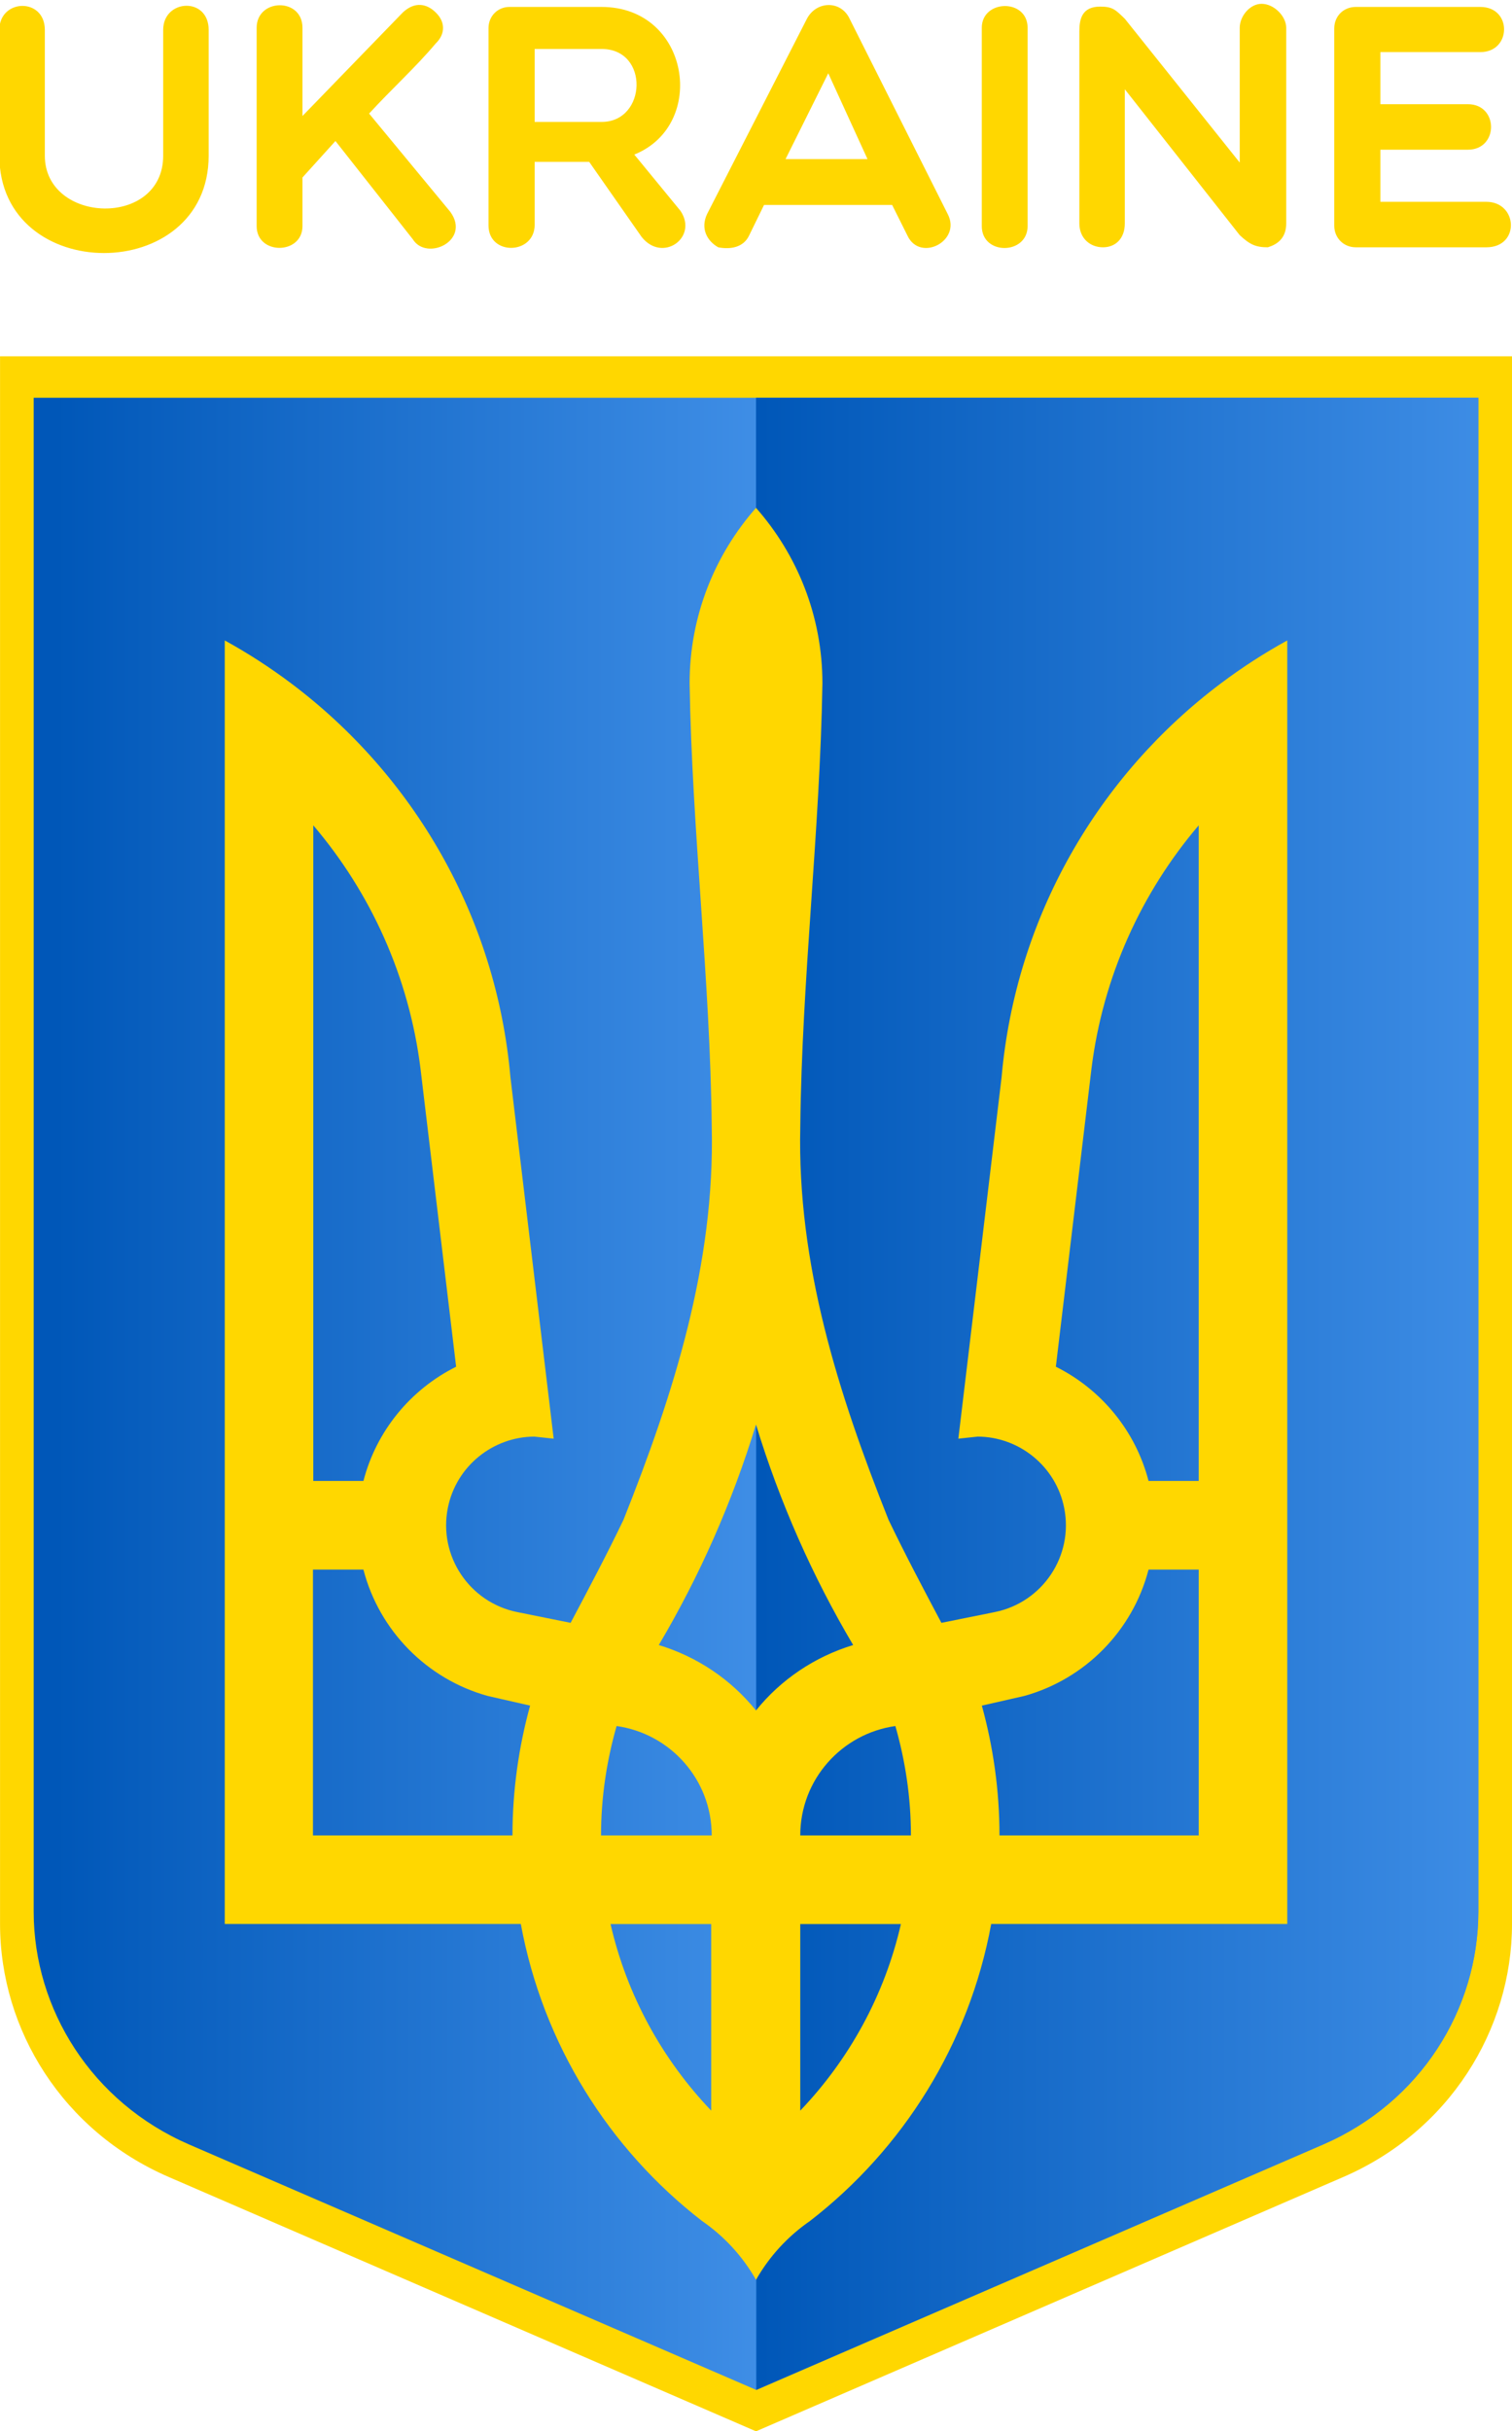
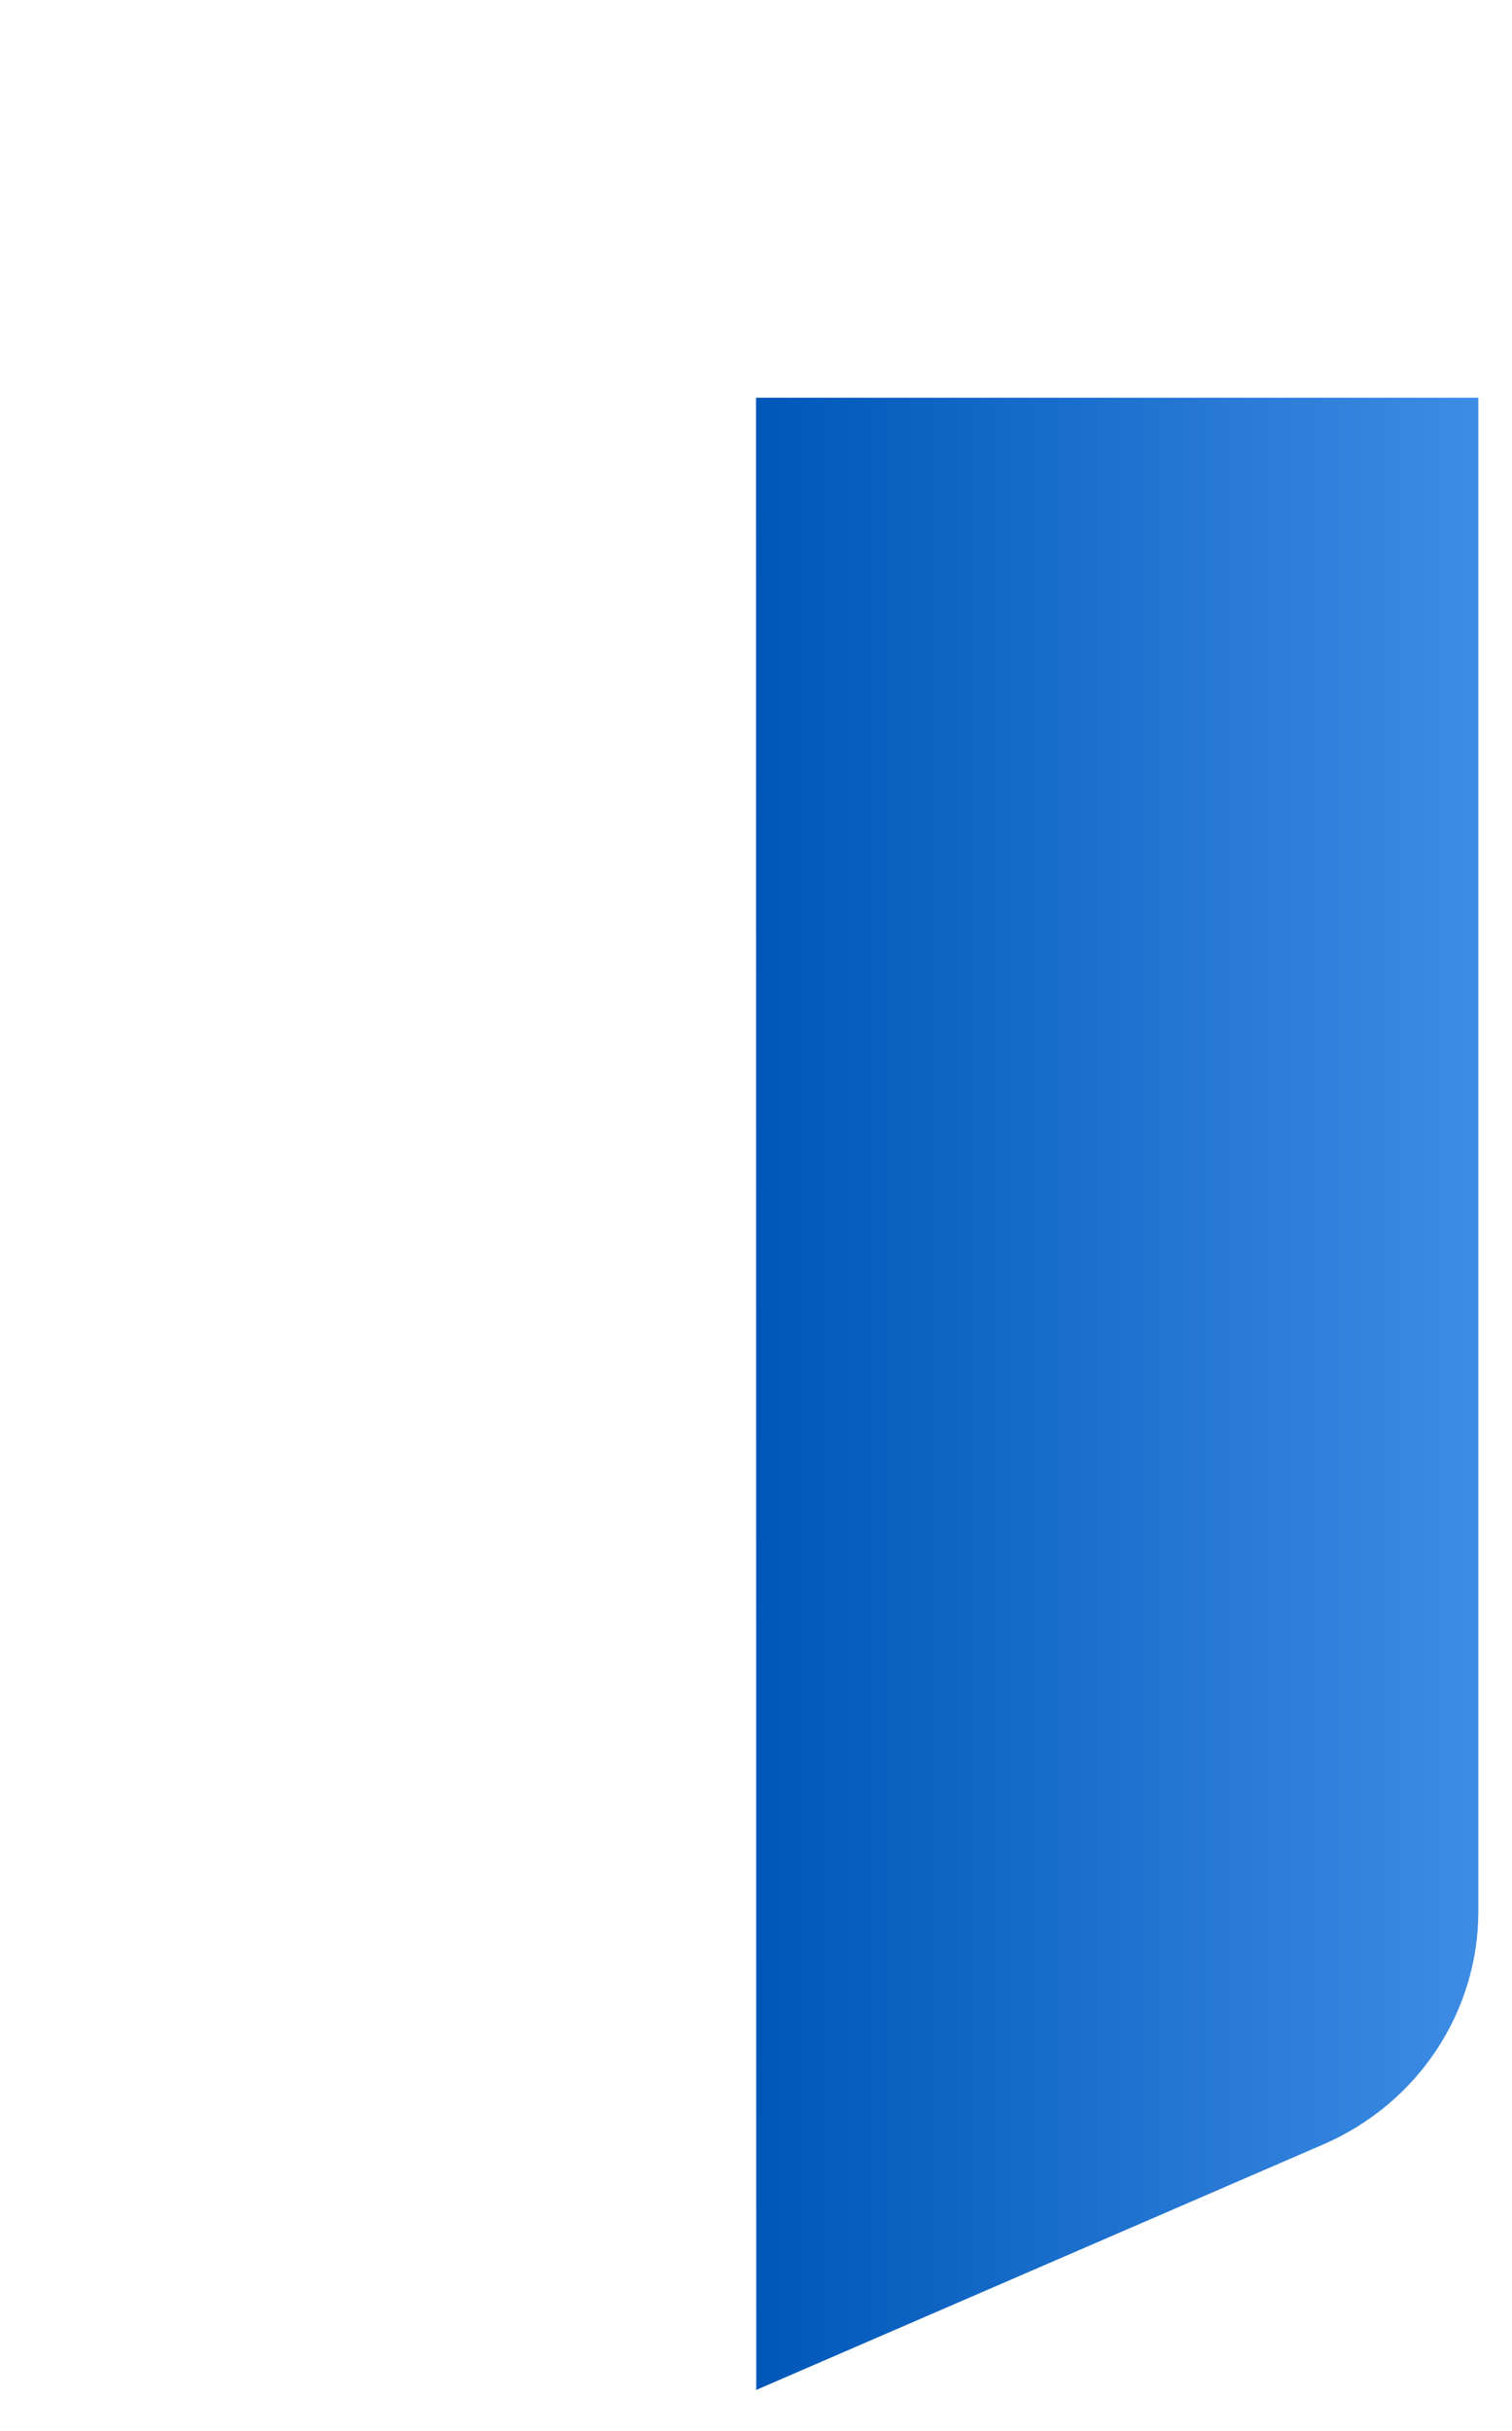
<svg xmlns="http://www.w3.org/2000/svg" xmlns:ns1="http://sodipodi.sourceforge.net/DTD/sodipodi-0.dtd" xmlns:ns2="http://www.inkscape.org/namespaces/inkscape" id="svg2" ns1:docname="ukraine-coat-of-arms.svg" viewBox="0 0 356.94 573.6" version="1.1" ns2:version="0.48.3.1 r9886">
  <defs id="defs4">
    <linearGradient id="linearGradient4048" y2="-92" gradientUnits="userSpaceOnUse" x2="-807.86" gradientTransform="matrix(.895 0 0 .895 1699.6 762.31)" y1="-92" x1="-901" ns2:collect="always">
      <stop id="stop3223-6" style="stop-color:#0057b8" offset="0" />
      <stop id="stop3225-4" style="stop-color:#3f8ee6" offset="1" />
    </linearGradient>
    <linearGradient id="linearGradient4050" y2="-57" gradientUnits="userSpaceOnUse" x2="-710.49" gradientTransform="matrix(.895 0 0 .895 1699.6 762.31)" y1="-57" x1="-808" ns2:collect="always">
      <stop id="stop3999-9" style="stop-color:#0057b8" offset="0" />
      <stop id="stop4001-5" style="stop-color:#3f8ee6" offset="1" />
    </linearGradient>
  </defs>
  <ns1:namedview id="base" bordercolor="#666666" ns2:pageshadow="2" ns2:window-y="24" fit-margin-left="0" pagecolor="#ffffff" ns2:window-height="1000" ns2:window-maximized="1" ns2:zoom="1" ns2:window-x="0" showgrid="false" borderopacity="1.0" ns2:current-layer="layer1" ns2:cx="169.80707" ns2:cy="288.87369" fit-margin-top="0" fit-margin-right="0" fit-margin-bottom="0" ns2:window-width="1280" ns2:pageopacity="0.0" ns2:document-units="px" />
  <g id="layer1" ns2:label="Layer 1" ns2:groupmode="layer" transform="translate(-797.44 -384.72)">
    <g id="g4038" transform="matrix(2 0 0 2 -975.91 -671.52)">
-       <path id="path4014" d="m886.68 570.15v184.94c0.014 12.505 7.441 24.439 19.912 29.832l69.321 30.001 69.321-30.001c12.47-5.392 19.897-17.327 19.912-29.832v-184.94h-178.42z" style="fill:#ffd700" ns2:connector-curvature="0" />
-       <path id="path3847" style="fill:#ffd700" ns2:connector-curvature="0" d="m975.92 586.69c-4.87 5.527-7.838 12.762-7.838 20.703 0.289 17.436 2.427 34.836 2.613 52.266 0.387 16.245-4.486 31.503-10.41 46.387-1.974 4.113-4.109 8.139-6.246 12.168l-6.287-1.266c-5.657-1.131-9.337-6.632-8.206-12.291 0.99-4.951 5.346-8.389 10.206-8.412l2.286 0.245-5.103-42.63c-1.668-18.983-11.46-35.634-25.883-46.468-2.478-1.862-5.105-3.564-7.838-5.064v151.41h34.946c2.613 14.188 10.42 26.548 21.392 35.035 2.61 1.799 4.797 4.172 6.369 6.942 1.572-2.769 3.759-5.142 6.369-6.942 10.973-8.488 18.779-20.848 21.392-35.035h34.946v-151.41c-2.734 1.5-5.36 3.201-7.838 5.064-14.423 10.834-24.215 27.485-25.883 46.468l-5.103 42.63 2.286-0.245c4.86 0.022 9.217 3.461 10.206 8.412 1.131 5.658-2.549 11.159-8.206 12.291l-6.287 1.266c-2.137-4.029-4.272-8.055-6.246-12.168-5.925-14.884-10.797-30.142-10.41-46.387 0.186-17.43 2.324-34.831 2.613-52.266 0-7.941-2.968-15.176-7.838-20.703zm-52.256 37.448c6.763 7.939 11.302 17.832 12.656 28.706l4.205 35.157c-5.354 2.666-9.413 7.557-10.941 13.475h-5.92v-77.338zm104.51 0v77.338h-5.92c-1.528-5.918-5.587-10.809-10.941-13.475l4.205-35.157c1.353-10.873 5.892-20.766 12.656-28.706zm-52.257 70.683c2.808 9.184 6.67 17.905 11.472 26.011-4.567 1.388-8.543 4.087-11.472 7.718-2.929-3.63-6.904-6.33-11.472-7.718 4.802-8.106 8.664-16.827 11.472-26.011zm-52.256 17.109h5.92c1.866 7.214 7.498 12.914 14.656 14.904l5.021 1.143c-1.345 4.875-2.082 10.012-2.082 15.312h-23.515v-31.35zm98.594 0h5.92v31.36h-23.515c0-5.3-0.738-10.437-2.082-15.312l5.021-1.143c7.159-1.99 12.79-7.69 14.656-14.904zm-62.789 18.456c6.34 0.896 11.227 6.316 11.227 12.903h-13.064c0-4.481 0.664-8.799 1.837-12.903zm32.905 0c1.173 4.104 1.837 8.422 1.837 12.903h-13.064c0-6.587 4.887-12.008 11.227-12.903zm-33.559 23.357h11.881v22.009c-5.765-6.029-9.954-13.599-11.881-22.009zm22.332 0h11.881c-1.926 8.411-6.115 15.98-11.881 22.009v-22.009z" />
      <g id="g4016">
-         <path id="path3849" d="m890.65 575.04v178.6c0.013 11.491 6.853 22.479 18.372 27.46l66.917 28.942 66.889-28.942c11.519-4.981 18.331-15.969 18.344-27.46v-178.6h-170.52z" style="fill:url(#linearGradient4048)" ns2:connector-curvature="0" />
        <path id="path3851" ns1:nodetypes="cccccc" style="fill:url(#linearGradient4050)" ns2:connector-curvature="0" d="m975.94 810.04 66.889-28.942c11.519-4.981 18.331-15.969 18.344-27.46v-178.6h-85.261z" />
      </g>
-       <path id="path3853" style="fill:#ffd700" ns2:connector-curvature="0" d="m975.91 588.03c-4.87 5.527-7.838 12.762-7.838 20.703 0.289 17.436 2.427 34.836 2.613 52.266 0.387 16.245-4.486 31.503-10.41 46.387-1.974 4.113-4.109 8.139-6.246 12.168l-6.287-1.266c-5.657-1.131-9.337-6.632-8.206-12.291 0.99-4.951 5.346-8.389 10.206-8.412l2.286 0.245-5.103-42.63c-1.668-18.983-11.46-35.635-25.883-46.468-2.478-1.862-5.105-3.564-7.838-5.064v151.41h34.946c2.613 14.188 10.42 26.548 21.392 35.035 2.61 1.799 4.797 4.172 6.369 6.942 1.572-2.769 3.759-5.142 6.369-6.942 10.973-8.488 18.779-20.848 21.392-35.035h34.946v-151.41c-2.734 1.5-5.36 3.202-7.838 5.064-14.423 10.834-24.215 27.485-25.883 46.468l-5.103 42.63 2.286-0.245c4.86 0.023 9.217 3.461 10.206 8.412 1.131 5.658-2.549 11.159-8.206 12.291l-6.287 1.266c-2.137-4.029-4.272-8.055-6.246-12.168-5.925-14.884-10.797-30.142-10.41-46.387 0.186-17.43 2.324-34.831 2.613-52.266 0-7.941-2.968-15.176-7.838-20.703zm-52.256 37.448c6.763 7.939 11.302 17.832 12.656 28.706l4.205 35.157c-5.354 2.666-9.413 7.557-10.941 13.475h-5.92v-77.338zm104.51 0v77.338h-5.92c-1.528-5.917-5.587-10.809-10.941-13.475l4.205-35.157c1.353-10.873 5.892-20.766 12.656-28.706zm-52.257 70.683c2.808 9.184 6.67 17.905 11.472 26.011-4.567 1.388-8.543 4.087-11.472 7.717-2.929-3.63-6.904-6.33-11.472-7.717 4.802-8.106 8.664-16.827 11.472-26.011zm-52.256 17.109h5.92c1.866 7.214 7.498 12.914 14.656 14.904l5.021 1.143c-1.345 4.875-2.082 10.012-2.082 15.312h-23.55v-31.36zm98.594 0h5.92v31.36h-23.515c0-5.3-0.738-10.437-2.082-15.312l5.021-1.143c7.159-1.99 12.79-7.69 14.656-14.904zm-62.789 18.457c6.34 0.896 11.227 6.316 11.227 12.903h-13.064c0-4.481 0.664-8.799 1.837-12.903zm32.905 0c1.173 4.104 1.837 8.422 1.837 12.903h-13.064c0-6.587 4.887-12.008 11.227-12.903zm-33.559 23.357h11.82v22.009c-5.765-6.028-9.954-13.598-11.881-22.009zm22.332 0h11.881c-1.926 8.411-6.115 15.98-11.881 22.009v-22.009z" />
      <g id="text3855" style="block-progression:tb;text-indent:0;color:#000000;text-transform:none;fill:#ffd700" transform="matrix(.984 0 0 .984 613.16 2131.3)">
-         <path id="path3911" ns2:connector-curvature="0" d="m456.25-1599.6c4.081 0 3.789-5.455 0-5.455h-12.7v-6.246h10.493c3.706 0 3.706-5.455 0-5.455h-10.493v-6.246h11.992c3.747 0 3.831-5.413 0-5.413h-14.948c-1.457 0-2.582 1.083-2.582 2.582v23.65c0 1.457 1.124 2.582 2.582 2.582h15.656m-48.814-2.873c0 1.832 1.332 2.873 2.831 2.873s2.623-1.041 2.623-2.873v-16.072l13.782 17.488c1.208 1.124 1.915 1.457 3.373 1.457 1.083-0.333 2.207-1.041 2.207-2.873v-23.442c0-1.374-1.457-2.873-2.956-2.873-1.416 0-2.623 1.499-2.623 2.873v16.156l-13.782-17.238c-1.124-1.083-1.457-1.457-2.956-1.457-2.165 0-2.498 1.457-2.498 2.956v23.026m-11.705 0.333c0 3.539 5.496 3.456 5.496 0v-23.775c0-3.539-5.496-3.414-5.496 0v23.775m-27.909 1.124 1.79-3.664h15.365l1.832 3.664c1.499 3.248 6.537 0.666 4.83-2.582l-11.742-23.359c-1.041-2.29-4.039-2.207-5.163 0l-11.95 23.359c-0.833 1.749 0 3.248 1.332 3.997 1.499 0.291 3.04 0 3.706-1.416m4.372-9.161 5.122-10.285 4.705 10.285h-9.827m-30.095 0.333h6.537l6.287 8.994c2.498 3.164 6.829 0.083 4.663-3.123l-5.538-6.745c8.827-3.539 6.662-17.696-3.914-17.696h-11.076c-1.374 0-2.498 1.083-2.498 2.54v23.651c0 3.664 5.538 3.539 5.538-0.083v-7.537m0-13.532h8.036c5.746 0 5.413 8.744 0 8.744h-8.036v-8.744m-14.614 22.818c1.665 2.665 6.995 0.167 4.497-3.289l-9.743-11.784c2.665-2.915 5.538-5.496 7.995-8.411 1.166-1.124 1.166-2.582 0-3.706-1.041-1.041-2.498-1.374-3.956 0l-12.033 12.408v-10.576c0-3.664-5.496-3.539-5.496 0v23.775c0 3.498 5.496 3.456 5.496 0v-5.829l3.956-4.372 9.285 11.784m-29.948-10.035c0 8.702-14.199 8.203-14.199 0v-15.073c0-3.914-5.455-3.747-5.455 0v15.073c0 15.573 25.108 15.573 25.108 0v-15.073c0-3.997-5.455-3.706-5.455 0v15.073" />
-       </g>
+         </g>
    </g>
  </g>
</svg>